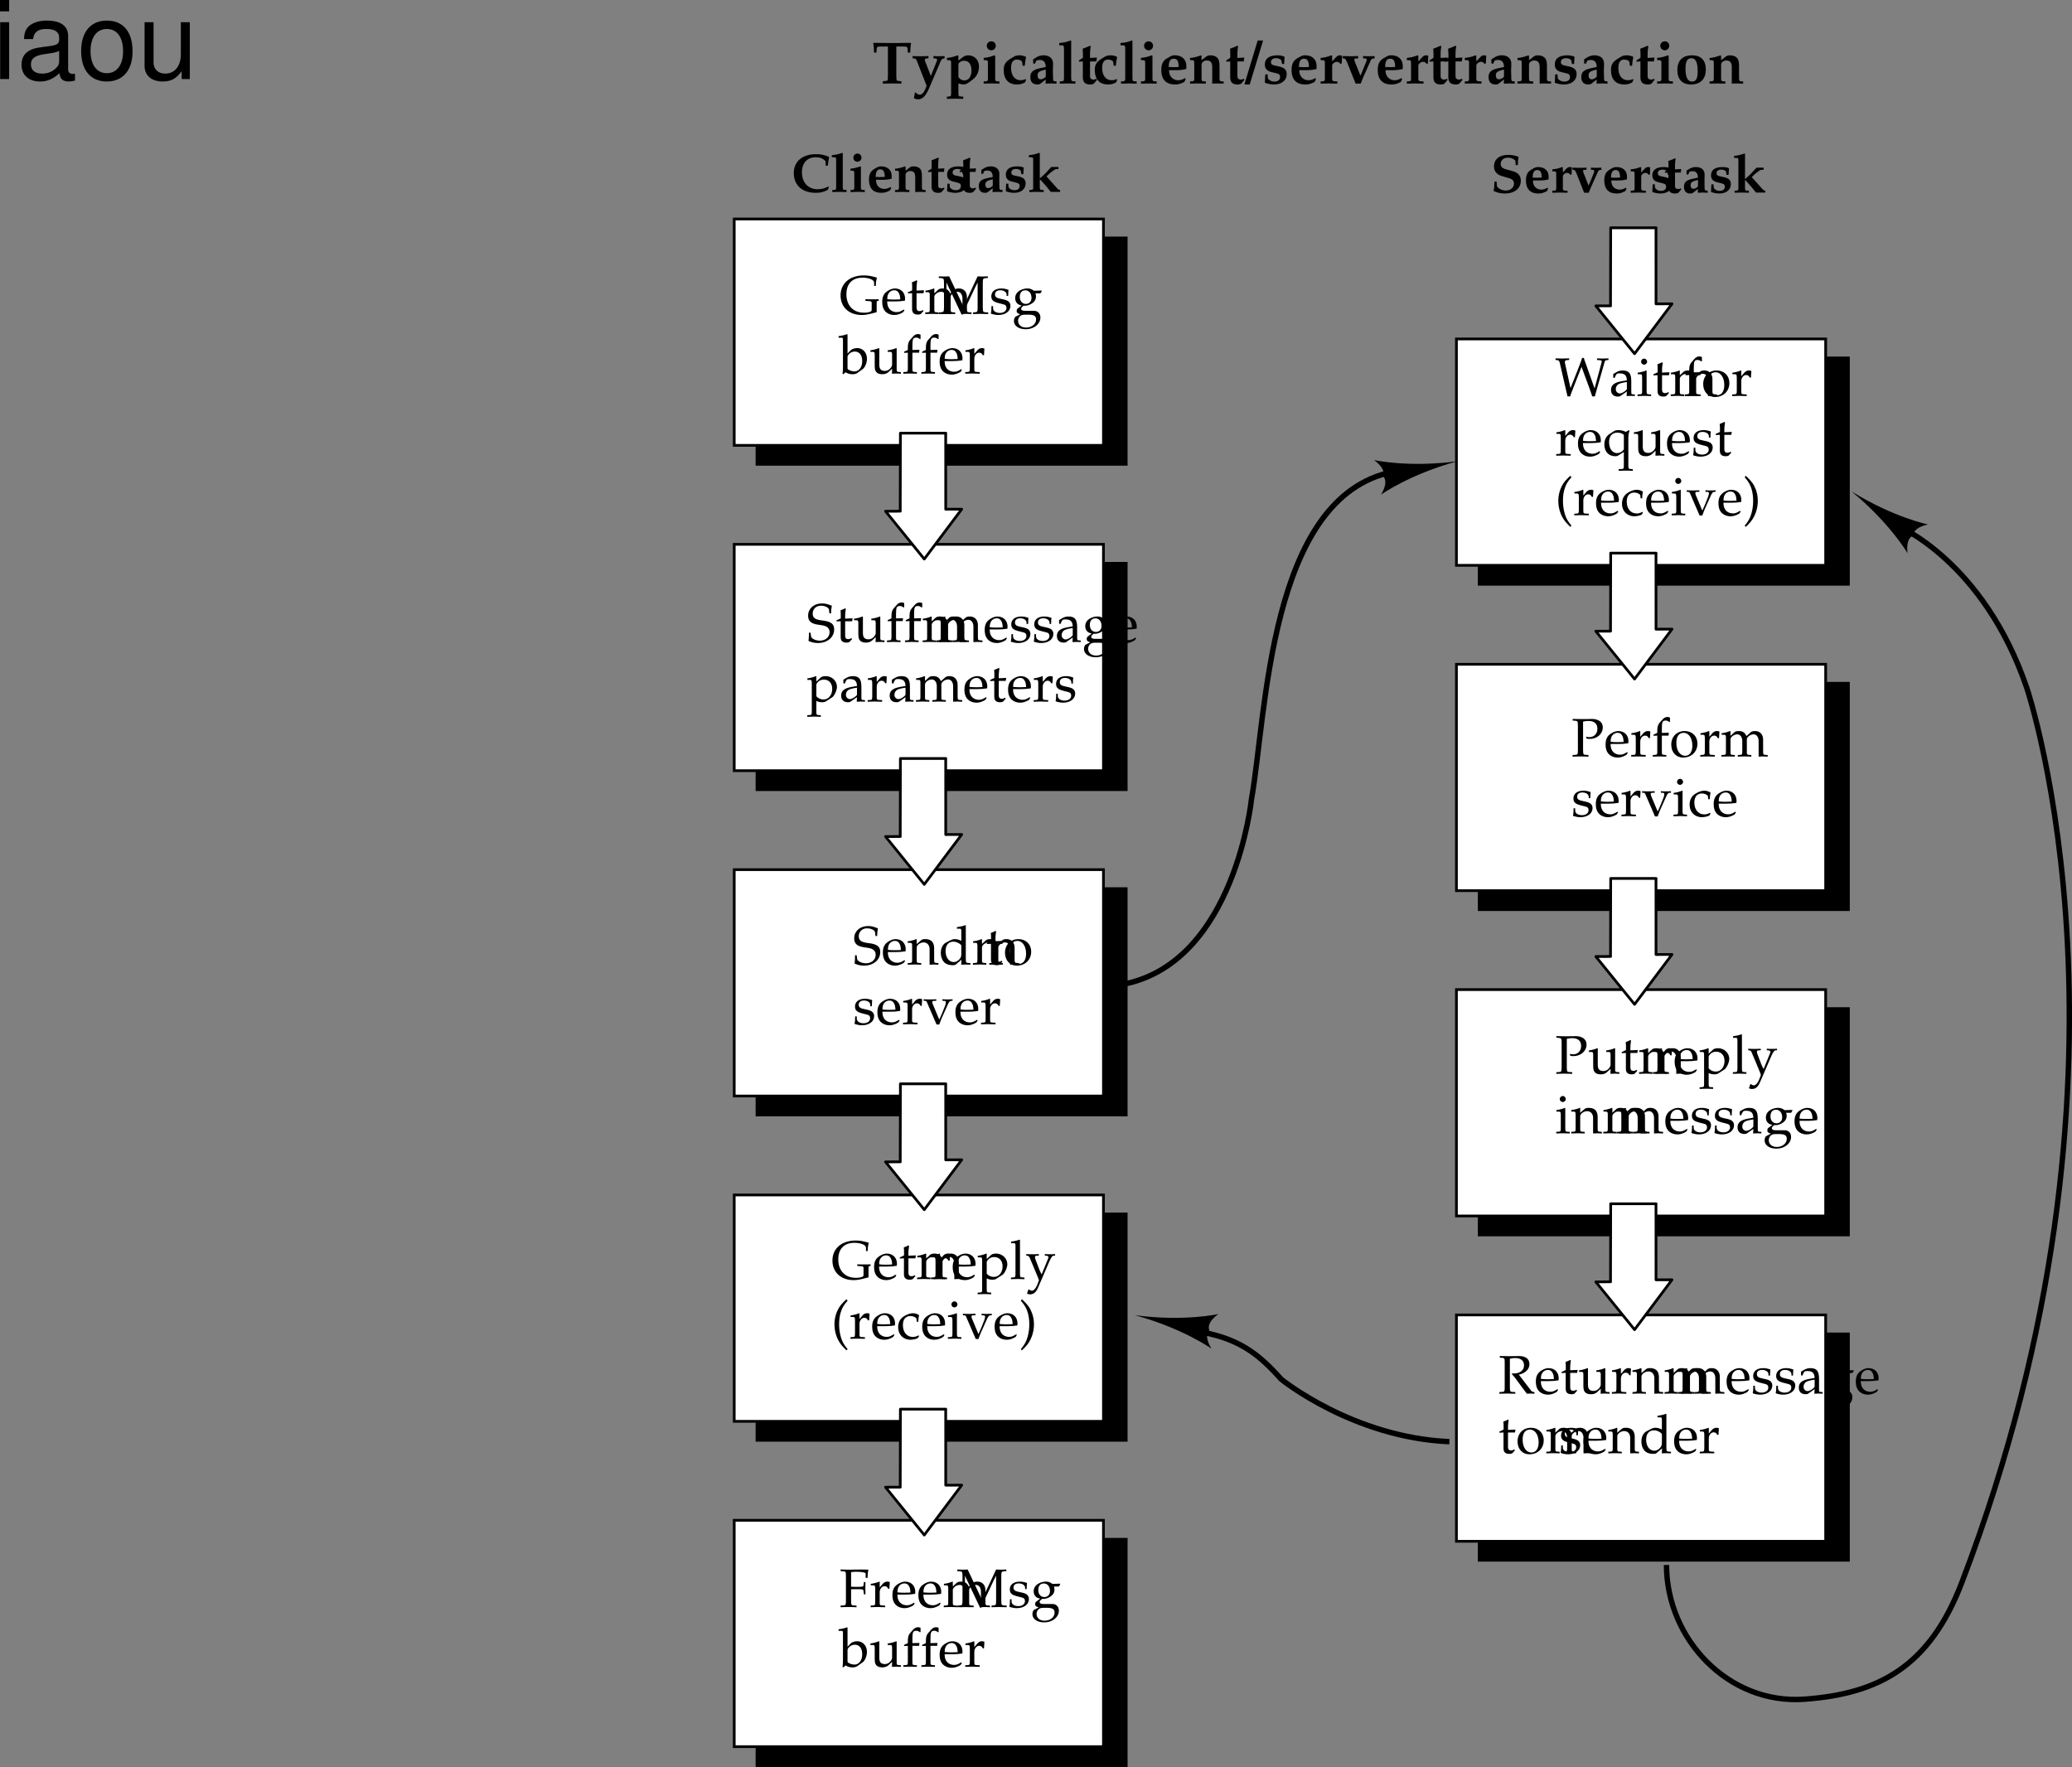
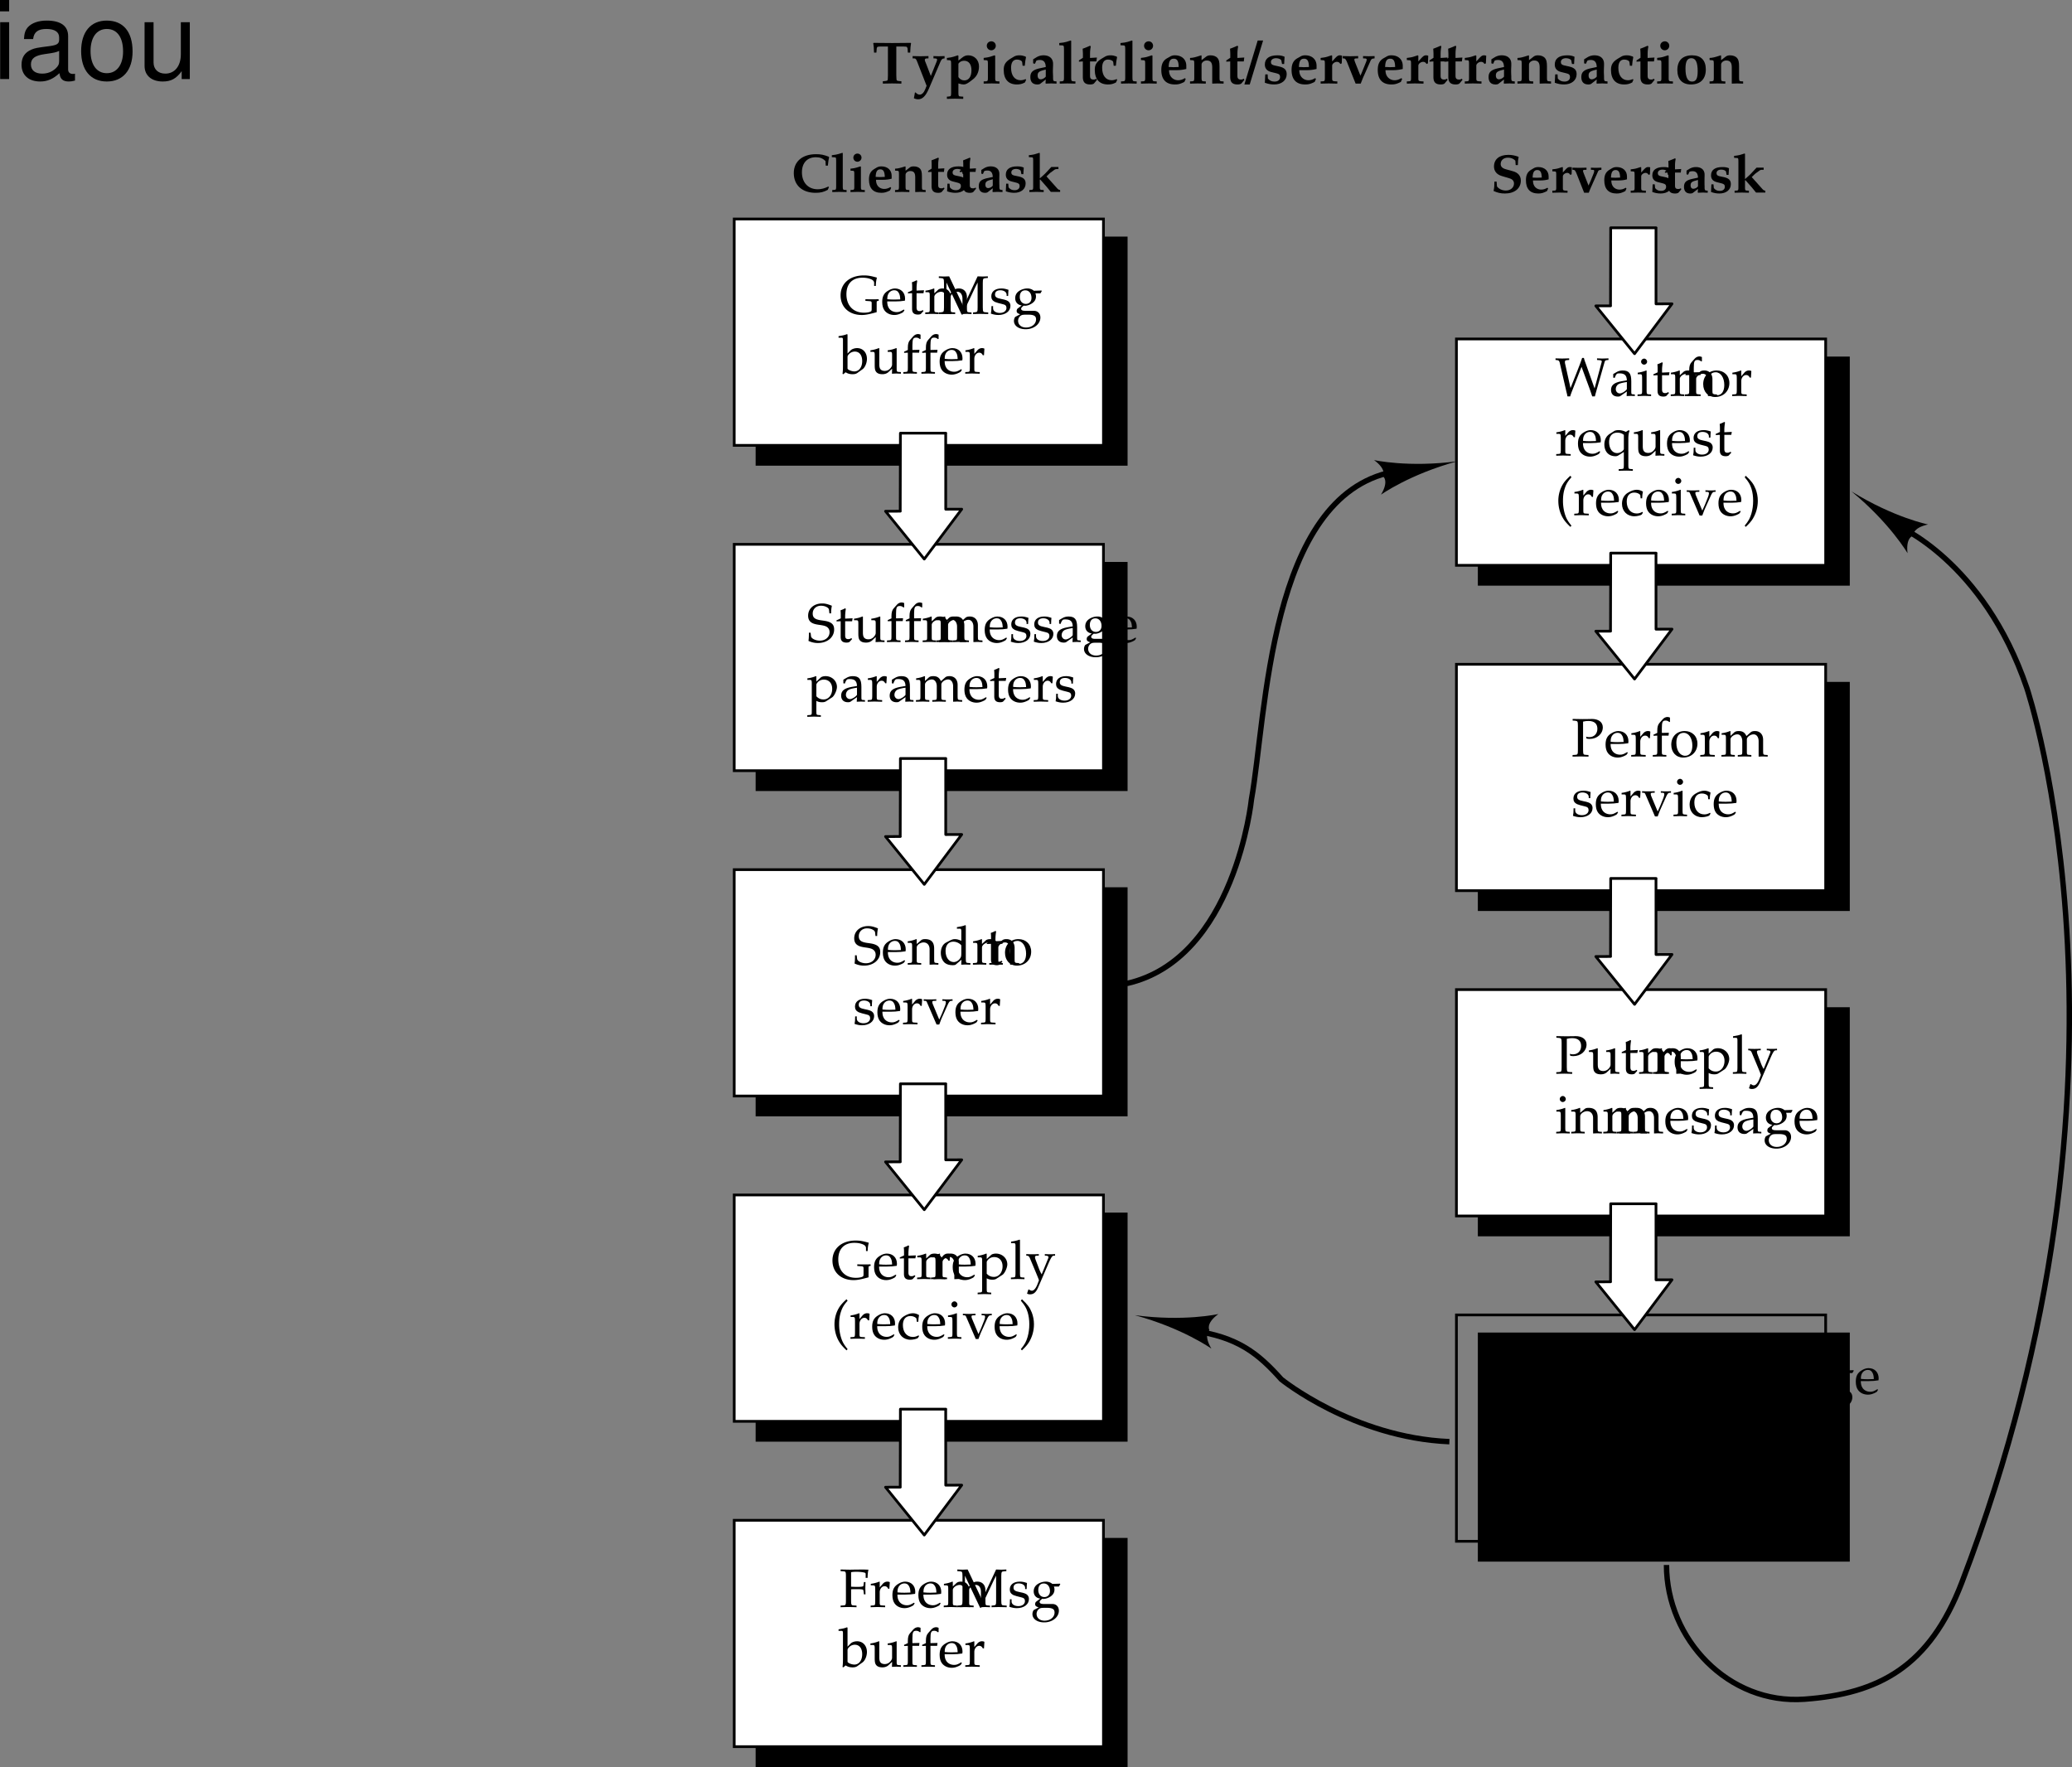
<svg xmlns="http://www.w3.org/2000/svg" xmlns:xlink="http://www.w3.org/1999/xlink" width="382.143" height="325.89">
  <rect width="100%" height="100%" fill="#808080" stroke="none" />
  <defs>
    <path id="a" d="M4.469-5.266c0-.53.047-.89.14-1.406-.796-.312-1.234-.422-1.796-.422-1.5 0-2.579.938-2.579 2.25 0 .5.141.86.422 1.125.344.313.797.469 1.781.594.75.11 1.11.219 1.376.453.25.219.374.5.374.875 0 .906-.75 1.563-1.796 1.563-.797 0-1.579-.391-1.625-.813l-.079-.656H.376C.375-.937.359-.625.297-.187a4.06 4.06 0 0 0 1.734.39c1.735 0 3-1.047 3-2.5 0-.687-.265-1.11-.922-1.375-.312-.125-.562-.187-1.375-.297-1.218-.156-1.656-.484-1.656-1.265 0-.829.625-1.438 1.516-1.438.39 0 .75.078 1.031.234.328.172.438.313.469.61l.062.562zm0 0" />
    <path id="b" d="M.984-3.813v2.876c0 .734.329 1.062 1.094 1.062.235 0 .469-.063.531-.125l.485-.531-.14-.172c-.25.156-.392.187-.579.187-.39 0-.563-.187-.563-.687v-2.61h1.282l.094-.546-1.376.062v-.39c0-.407.032-.829.125-1.407l-.125-.11c-.25.141-.546.266-.859.376A6.4 6.4 0 0 1 1-5.047v.703l-.781.36v.203zm0 0" />
    <path id="c" d="m5.031-4.656-.093-.032a5.902 5.902 0 0 1-1.563.407V-4h.375c.406.016.438.047.438.734v1.625c0 .22-.141.5-.375.735a1.3 1.3 0 0 1-.985.422c-.344 0-.625-.11-.781-.313-.14-.156-.219-.469-.219-.906v-2.953l-.094-.032a5.95 5.95 0 0 1-1.546.407V-4h.359c.406.016.437.047.437.734v1.672c0 .703.063 1.016.25 1.266.22.297.594.453 1.172.453.453 0 .828-.14 1.11-.39l.671-.626c0 .297 0 .485-.03.922.5-.015.655-.031.827-.031.141 0 .329.016.829.031v-.297l-.407-.03c-.36-.032-.375-.079-.375-.72zm0 0" />
    <path id="d" d="M3.406-7.172c-.203-.078-.312-.11-.469-.11-.312 0-.64.157-.874.423l-.579.656c-.296.328-.421.75-.421 1.437v.422l-.688.313v.218l.688-.03v2.827c0 .641-.032.688-.375.72l-.454.03v.297C.938.016 1.22 0 1.484 0c.25 0 .547.016 1.25.031v-.297l-.468-.03c-.344-.048-.36-.063-.36-.72v-2.828h1.235l.062-.531-1.297.031v-.843c0-1.157.125-1.438.688-1.438.281 0 .453.078.703.281l.11-.062zm0 0" />
    <path id="e" d="M.156-.266v.297C.86.016 1.141 0 1.438 0c.296 0 .578.016 1.187.031v-.297l-.422-.03c-.36-.032-.375-.079-.375-.72V-3.14c0-.453.656-.937 1.266-.937.531 0 .906.516.906 1.266v1.796c0 .641-.031.688-.375.72l-.453.03v.297C3.875.016 4.156 0 4.422 0s.531.016 1.25.031v-.297l-.469-.03c-.344-.048-.36-.063-.36-.72V-3.14c0-.453.657-.937 1.25-.937.548 0 .923.516.923 1.266V.03c.437-.014.609-.03.78-.03.157 0 .345.016.891.031v-.297l-.468-.03c-.344-.048-.36-.063-.375-.72v-2.062c0-.985-.578-1.61-1.5-1.61-.36 0-.64.079-.813.25l-.765.672c-.313-.671-.72-.921-1.422-.921-.36 0-.64.078-.828.25l-.688.64v-.86l-.094-.03a5.95 5.95 0 0 1-1.546.406V-4h.359c.406.016.437.047.437.734v2.25c0 .641-.015.688-.359.72zm0 0" />
    <path id="f" d="m4.375-.703-.14-.094c-.626.375-.86.469-1.298.469-.64 0-1.187-.297-1.468-.781-.188-.329-.266-.61-.282-1.188h1.47c.718 0 1.171-.047 1.796-.14.016-.141.031-.235.031-.36 0-1.14-.75-1.89-1.875-1.89-.359 0-.796.125-1.203.375-.812.468-1.14 1.078-1.14 2.125 0 .624.14 1.171.421 1.546.391.532 1.047.844 1.813.844.375 0 .734-.078 1.156-.266.25-.109.469-.234.516-.296zm-.781-1.969c-.516.016-.75.031-1.125.031-.469 0-.719-.015-1.266-.062 0-.469.047-.688.172-.953.219-.438.64-.703 1.11-.703.343 0 .609.125.78.406.22.328.297.61.329 1.281zm0 0" />
    <path id="g" d="M.406-1.438c0 .704-.031 1-.11 1.391.532.172.907.25 1.376.25 1.312 0 2.234-.687 2.234-1.687 0-.313-.094-.532-.281-.735-.25-.25-.578-.375-1.469-.547-.812-.156-1.094-.359-1.094-.812 0-.5.344-.781.97-.781.671 0 1.171.343 1.171.812v.235h.281c.016-.579.032-.813.063-1.126-.547-.187-.89-.25-1.313-.25-1.156 0-1.859.547-1.859 1.454 0 .484.219.796.672 1.03.266.11.797.267 1.484.423.453.093.64.297.64.687 0 .547-.5.922-1.218.922-.719 0-1.25-.344-1.25-.844v-.421Zm0 0" />
    <path id="h" d="m3.234-.813-.046.844c.5-.015.64-.031.78-.031.126 0 .188 0 .532.016l.203.015v-.297l-.39-.03c-.25-.017-.266-.048-.266-.579v-1.828c0-1.453-.422-1.985-1.594-1.985-.437 0-.828.11-1.203.344l-.531.313v.656l.265.063.125-.313c.204-.469.313-.531.766-.531.938 0 1.328.36 1.36 1.281l-.985.172c-1.36.25-1.938.719-1.938 1.61 0 .765.47 1.218 1.266 1.218.188 0 .36-.031.422-.078Zm0-.421c-.28.406-.921.78-1.296.78-.422 0-.75-.358-.75-.796 0-.375.187-.719.484-.906.266-.156.812-.297 1.562-.406zm0 0" />
    <path id="i" d="m5.188-3.781.25-.406-.032-.125-1.422.046a1.812 1.812 0 0 0-1.218-.421c-.454 0-.954.14-1.36.375-.562.328-.86.796-.86 1.421 0 .735.47 1.25 1.204 1.329l-.797.609a.694.694 0 0 0-.14.437c0 .282.171.438.656.579L.594.53c-.14.08-.281.44-.281.767 0 .906.89 1.531 2.171 1.531 1.5 0 2.704-.953 2.704-2.156C5.188-.063 4.702-.563 4-.563H2.406c-.531 0-.765-.125-.765-.39 0-.125.078-.235.328-.453.078-.063.093-.078.125-.11.11 0 .172.016.25.016.422 0 .953-.188 1.36-.484.452-.329.671-.72.671-1.25a1.35 1.35 0 0 0-.11-.547Zm-2.782-.563c.688 0 1.14.563 1.14 1.407 0 .656-.421 1.093-1.03 1.093-.672 0-1.125-.515-1.125-1.281 0-.781.375-1.219 1.015-1.219zM2.875.141c1.125 0 1.516.234 1.516.875 0 .859-.797 1.5-1.844 1.5-.875 0-1.469-.5-1.469-1.25 0-.454.266-.86.656-1.032.172-.078.454-.093 1.141-.093Zm0 0" />
    <path id="j" d="M.078 2.516v.296c.688-.015.985-.03 1.25-.03.266 0 .563.015 1.25.03v-.296l-.453-.032c-.36-.046-.36-.062-.375-.718V-.125c.313.172.625.25 1.063.25.312 0 .562-.063.718-.172l1.14-.734c.391-.266.876-1.281.876-1.922 0-1.11-.922-1.985-2.094-1.985-.36 0-.719.094-.89.25l-.813.75v-.968l-.094-.032a5.902 5.902 0 0 1-1.562.407V-4h.375c.406.016.437.047.437.734v5.032c0 .656-.015.671-.36.718zM1.75-3.063c0-.14.047-.25.188-.421.28-.36.703-.563 1.187-.563.938 0 1.547.672 1.547 1.703C4.672-1.219 4-.39 3.094-.39c-.547 0-.953-.171-1.344-.593zm0 0" />
    <path id="k" d="M.203-.266v.297C.875.016 1.156 0 1.437 0c.25 0 .61.016 1.438.031v-.297l-.531-.03c-.453-.032-.469-.048-.469-.72v-1.718c0-.61.406-1.11.89-1.11.297 0 .516.14.672.469h.22l.077-1.203c-.109-.078-.28-.11-.468-.11-.297 0-.61.157-.829.407l-.562.656v-1.031l-.078-.032a6.23 6.23 0 0 1-1.563.407V-4h.36c.422.016.437.047.453.734v2.25c-.016.641-.031.688-.375.72zm0 0" />
    <path id="l" d="M6.406-5.156h.313a5.9 5.9 0 0 1 .203-1.532C5.812-7 5.297-7.093 4.516-7.093 1.922-7.094.219-5.625.219-3.406.219-1.25 1.78.204 4.125.204c.703 0 1.39-.141 2.75-.516v-1.672c0-.329.016-.329.11-.375l.296-.094-.047-.25c-.593.015-.89.015-1.218.015-.344 0-.61 0-1.22-.015v.297l.829.062c.25.031.328.11.328.36v1c0 .25-.016.359-.047.437-.11.188-.703.328-1.36.328-2 0-3.25-1.328-3.25-3.406 0-1.922 1.079-3.047 2.954-3.047.516 0 .953.063 1.328.188.578.187.828.421.828.796zm0 0" />
    <path id="m" d="M9.203-6.625v-.297c-.515.016-.75.031-.937.031-.172 0-.407-.015-.954-.03L4.704-1.36l-2.64-5.563c-.579.016-.782.031-.954.031-.171 0-.375-.015-.953-.03v.296l.438.031c.469.047.5.094.515.907v4.484c-.015.812-.046.86-.515.906l-.438.031V.03C.875.016 1.125 0 1.313 0c.203 0 .5.016 1.203.031v-.297l-.438-.03c-.469-.048-.5-.095-.515-.907v-4.578L4.358.125h.204c.25-.61.437-1.031.53-1.266l1.782-3.78c.14-.282.266-.516.438-.86v4.578c0 .812-.032.86-.5.906l-.344.031v.297C6.937.016 7.234 0 7.75 0c.563 0 .922.016 1.516.031v-.297l-.485-.03c-.469-.017-.5-.11-.515-.907v-4.484c.015-.813.046-.86.515-.907Zm0 0" />
    <path id="n" d="m1.5-7.188-.094-.078c-.437.172-.765.25-1.562.375v.282h.562c.188 0 .25.109.25.406v4.672c0 .625 0 .906-.078 1.593l.156.063.407-.36c.406.25.765.36 1.296.36.376 0 .626-.063.86-.219l1-.719c.437-.328.781-1.156.781-1.89 0-1.172-.75-1.985-1.812-1.985-.47 0-.97.172-1.22.438l-.546.563Zm0 4.11c0-.14.094-.328.266-.5a1.465 1.465 0 0 1 1.078-.469c.844 0 1.36.672 1.36 1.75 0 1.125-.579 1.906-1.438 1.906C2.234-.39 1.5-.703 1.5-.937Zm0 0" />
    <path id="o" d="M.203-.266v.297C.906.016 1.203 0 1.453 0c.266 0 .563.016 1.25.031v-.297l-.453-.03c-.344-.048-.36-.063-.375-.72v-6.171l-.078-.079c-.453.172-.781.25-1.563.375v.282h.563c.172 0 .25.109.25.406v5.187c-.016.641-.031.688-.375.72zm0 0" />
    <path id="p" d="M2.969-.86a6.502 6.502 0 0 1-.516-1.093l-.64-1.688a1.52 1.52 0 0 1-.079-.421c0-.141.11-.22.329-.235l.374-.016v-.28c-.656.03-.921.03-1.156.03-.234 0-.484 0-1.156-.03v.28l.172.016c.25.031.375.14.516.5l1.093 2.61c.282.687.39.921.563 1.421l-.235.61c-.312.86-.703 1.312-1.078 1.312-.172 0-.36-.094-.515-.219H.516l-.25.75c.187.11.359.141.546.141.672 0 1.094-.36 1.485-1.234l2.015-4.672c.407-.906.594-1.188.844-1.219l.282-.016v-.28c-.532.03-.766.03-.954.03-.171 0-.406 0-.937-.03v.28l.25.016c.281.031.422.11.422.25a.595.595 0 0 1-.063.266zm0 0" />
    <path id="q" d="M3.016 1.938c-.72-.891-.985-1.375-1.25-2.266a8.423 8.423 0 0 1-.313-2.344c0-.828.094-1.531.297-2.172.266-.843.531-1.312 1.266-2.156l-.204-.266c-1.03.938-1.437 1.5-1.828 2.47a6.054 6.054 0 0 0-.39 2.14c0 1.062.25 2.094.719 2.969.375.671.687 1.062 1.5 1.843zm0 0" />
    <path id="r" d="M3.984-3.11c0-.453.063-.874.141-1.234-.39-.234-.75-.343-1.156-.343-.485 0-1.031.187-1.64.562C.624-3.687.265-2.985.265-2.094c0 1.344.937 2.297 2.28 2.297.517 0 1.267-.187 1.376-.344l.203-.312-.094-.156c-.375.203-.687.296-1.047.296-1.109 0-1.843-.875-1.843-2.187 0-1.063.5-1.672 1.406-1.672.437 0 .906.188 1.094.453l.062.61zm0 0" />
    <path id="s" d="m1.875-4.656-.078-.032a6.23 6.23 0 0 1-1.563.407V-4h.36c.422.016.437.047.453.734v2.25c0 .641-.031.688-.375.72l-.469.03v.297C.906.016 1.203 0 1.453 0c.266 0 .563.016 1.25.031v-.297l-.453-.03c-.344-.048-.36-.063-.375-.72Zm-.453-2.219a.581.581 0 0 0-.563.563c0 .296.266.546.547.546.297 0 .563-.25.563-.546 0-.282-.266-.563-.547-.563zm0 0" />
    <path id="t" d="M5.39-4.313v-.28c-.53.03-.75.03-.937.03-.187 0-.406 0-.937-.03v.28l.406.016c.156.016.234.094.234.266 0 .172-.062.406-.187.734l-.422 1.063c-.11.28-.235.562-.61 1.39L1.734-3.719a1.238 1.238 0 0 1-.078-.375c0-.125.078-.187.25-.203l.485-.016v-.28c-.657.03-.938.03-1.188.03-.234 0-.5 0-1.14-.03v.28l.343.016c.14.031.188.094.297.344L2.438.062h.5c.187-.515.328-.875.406-1.078l1.172-2.609c.218-.469.375-.64.562-.672zm0 0" />
    <path id="u" d="M.516 2.156c.687-.656.968-.984 1.28-1.469.61-.984.938-2.14.938-3.343 0-.766-.14-1.469-.39-2.14-.39-.97-.797-1.516-1.828-2.47L.312-7c.735.86 1 1.328 1.266 2.156.188.64.297 1.36.297 2.188 0 .844-.11 1.61-.313 2.328-.265.89-.515 1.375-1.25 2.265zm0 0" />
    <path id="v" d="M4.094.031C4.562.016 4.719 0 4.89 0c.156 0 .328.016.828.031v-.297l-.407-.03c-.359-.032-.359-.079-.375-.72v-1.937c0-1.172-.546-1.735-1.671-1.735-.36 0-.579.063-.782.25l-.765.657v-.875l-.094-.032a5.902 5.902 0 0 1-1.563.407V-4h.376c.406.016.437.047.437.734v2.25c0 .641-.031.688-.36.72l-.453.03v.297C.704.016.985 0 1.298 0c.328 0 .61.016 1.25.031v-.297l-.453-.03c-.36-.032-.375-.079-.375-.72V-3.14c0-.453.656-.937 1.265-.937.672 0 1.11.5 1.11 1.266zm0 0" />
    <path id="w" d="M4.125-4.375c-.563-.25-.844-.313-1.188-.313-.28 0-.515.063-.765.188l-.875.453c-.594.313-.953 1.031-.953 1.89 0 .798.281 1.454.75 1.86.36.281.828.422 1.468.422.22 0 .438-.047.485-.078l1.11-.938-.048.922C4.563.016 4.734 0 4.875 0c.078 0 .234 0 .438.016.062 0 .25 0 .484.015v-.297l-.469-.03c-.344-.048-.36-.063-.375-.72v-6.171l-.078-.079c-.438.172-.781.25-1.563.375v.282h.563c.172 0 .25.109.25.406zm0 2.172c0 .64-.031.75-.156.969-.281.468-.766.78-1.235.78-.89 0-1.515-.843-1.515-2.046 0-1.078.547-1.719 1.437-1.719.39 0 .781.125 1.14.375.188.14.329.266.329.344Zm0 0" />
    <path id="x" d="M2.797-4.688C1.328-4.688.312-3.655.312-2.171.313-.766 1.204.203 2.5.203c1.547 0 2.64-1.078 2.64-2.578 0-1.36-.984-2.313-2.343-2.313zm-.188.329c.938 0 1.594 1 1.594 2.359 0 1.156-.5 1.875-1.312 1.875-.985 0-1.641-.969-1.641-2.39 0-1.188.484-1.844 1.36-1.844zm0 0" />
    <path id="y" d="M2.156-3.266c.266-.03.547-.03 1.031-.03.735 0 1.016.03 1.188.108l.078.25.063.594h.296c-.015-.672-.03-.906-.03-1.11 0-.187.015-.483.03-1.155h-.296l-.063.515a.527.527 0 0 1-.078.266c-.172.078-.453.11-1.11.11-.484 0-.75-.016-1.109-.032v-2.672c.297-.062.5-.078 1.078-.078.47 0 1.047.063 1.344.14.234.063.266.11.266.344v.641h.36c0-.594.046-1.063.155-1.516-.484-.015-.765-.03-1.218-.03l-1.079.015c-.484 0-.843.015-1.078.015-.359 0-.812-.015-1.765-.03v.296l.484.031c.453.032.5.094.5.907v4.484c0 .797-.047.89-.5.906L.22-.266v.297C.813.016 1.156 0 1.687 0c.516 0 .875.016 1.47.031v-.297l-.485-.03c-.469-.017-.5-.095-.516-.907zm0 0" />
    <path id="z" d="M7.344.094a4.35 4.35 0 0 1 .078-.344c.016-.047.078-.297.187-.672l1.532-5.375c.062-.187.156-.266.375-.297l.328-.031v-.297l-1.047.031h-.094c-.11 0-.125 0-.969-.03v.296l.407.031c.343.032.453.078.468.25 0 .032 0 .047-.015.078L7.28-1.375l-1.64-4.61c-.22-.593-.25-.687-.329-1.015h-.328c-.203.625-.359 1.047-.89 2.406l-1.25 3.157-1-4.5c-.032-.11-.032-.22-.032-.329 0-.218.094-.296.375-.328l.407-.031v-.297l-1.25.031H1.25l-.578-.015c-.11 0-.313 0-.594-.016v.297l.281.031c.297.032.407.14.5.5L2.047-.937c.047.218.11.453.14.562.016.078.047.25.094.469h.5c.094-.328.172-.547.36-1.032l1.734-4.421 1.25 3.39c.328.89.36.969.719 2.063Zm0 0" />
    <path id="A" d="M2.984 2.516v.296c.797-.015 1.11-.03 1.391-.03.281 0 .578.015 1.219.03v-.296l-.453-.032c-.344-.046-.36-.062-.375-.718v-4.954c.015-.624.078-1.046.234-1.374l-.188-.11-.5.313c-.5-.235-.921-.329-1.359-.329-.297 0-.64.063-.797.172l-.844.532C.688-3.563.345-2.906.345-2.047.344-.719 1.14.125 2.39.125A.946.946 0 0 0 2.89 0l1.046-.656v2.422c-.015.656-.03.671-.374.718Zm.954-3.72c0 .141-.25.407-.516.548-.235.14-.469.203-.719.203-.89 0-1.484-.813-1.484-2.031 0-1.094.562-1.735 1.515-1.735.5 0 .844.125 1.204.407zm0 0" />
    <path id="B" d="M2.156-6.422c.36-.094.64-.125.985-.125 1.093 0 1.656.5 1.656 1.453 0 .907-.61 1.532-1.484 1.532-.22 0-.36-.016-.61-.094l.094.36c.25.046.39.062.578.062 1.375 0 2.422-.938 2.422-2.141 0-.953-.781-1.547-2.047-1.547-.063 0-.156 0-.281.016-.5 0-1.11.015-1.422.015-.313 0-.828-.015-1.813-.03v.296l.454.031c.453.047.515.14.515.907v4.484c0 .797-.047.89-.5.906L.22-.266v.297C.813.016 1.156 0 1.687 0c.516 0 .875.016 1.47.031v-.297l-.485-.03c-.469-.017-.5-.095-.516-.907zm0 0" />
    <path id="C" d="M2.156-6.422c.36-.094.64-.125.985-.125 1.046 0 1.625.484 1.625 1.344 0 .906-.72 1.5-1.891 1.5-.063 0-.172 0-.297-.016l-.062.125c.109.125.14.156.265.297.14.156.172.203.266.313L4.875-.516c.172.22.313.407.422.547C5.703.016 5.844 0 5.969 0c.11 0 .25.016.718.031v-.297c-.312-.03-.484-.093-.609-.265L3.812-3.484c.563-.141.813-.25 1.141-.485.531-.375.813-.875.813-1.453 0-.969-.704-1.5-1.97-1.5-.077 0-.077 0-.452.016H2.89c-.516.015-.516.015-.829.015-.406 0-.843-.015-1.765-.03v.296l.406.031c.469.047.5.094.5.907v4.484c0 .797-.047.89-.5.906L.22-.266v.297C.813.016 1.156 0 1.687 0c.516 0 .875.016 1.47.031v-.297l-.485-.03c-.469-.017-.5-.095-.516-.907zm0 0" />
    <path id="D" d="m6.922-.875-.125-.11c-.64.329-1.281.5-1.953.5-1.75 0-2.907-1.234-2.907-3.124 0-1.72.97-2.782 2.563-2.782.766 0 1.234.188 1.781.688l.047.86h.39c.11-1 .141-1.141.235-1.532l-.062-.11c-.907-.359-1.47-.468-2.344-.468-2.531 0-4.11 1.344-4.11 3.484 0 2.235 1.547 3.64 4.016 3.64.922 0 1.5-.14 2.25-.546zm0 0" />
    <path id="E" d="m.234-6.406.532.031c.234.016.265.078.265.688V-1c0 .547-.031.61-.36.64l-.359.016v.375L1.61 0c.204 0 .688.016 1.344.031v-.375L2.61-.359C2.281-.391 2.25-.453 2.25-1v-6.14l-.078-.063-.719.219c-.297.093-.64.156-1.219.218zm0 0" />
    <path id="F" d="M.344-.344v.375L1.625 0c.203 0 .688.016 1.36.031v-.375l-.36-.015c-.328-.032-.36-.094-.36-.641v-3.656l-.093-.047-.703.219c-.344.093-.578.14-.985.187-.015 0-.078 0-.14.016v.36l.453.03c.219.016.25.094.25.704V-1c0 .547-.031.61-.36.64zm1.281-6.718a.74.74 0 0 0-.75.75c0 .421.328.75.75.75a.76.76 0 0 0 .75-.75.74.74 0 0 0-.75-.75zm0 0" />
    <path id="G" d="M4.61-2.953c0-1.063-.75-1.75-1.907-1.75-.328 0-.594.062-.86.219l-.468.28c-.672.407-.953.985-.953 1.938 0 1.594.781 2.438 2.281 2.438.594 0 .938-.11 1.594-.438l.219-.468-.125-.157c-.47.266-.766.344-1.172.344-.516 0-1.016-.265-1.266-.703-.156-.281-.219-.516-.234-.984H3.03c.578 0 1.094-.063 1.578-.204zm-2.11.219h-.047c-.078 0-.25 0-.469-.016-.046 0-.14 0-.328-.016.032-.984.282-1.39.86-1.39.562 0 .796.406.828 1.39zm0 0" />
    <path id="H" d="M.234-.344v.375L1.531 0c.203 0 .672.016 1.344.031v-.375l-.344-.015c-.328-.032-.36-.094-.36-.641v-2.172c0-.344.407-.672.86-.672.656 0 .922.328.922 1.14V.032C4.484.016 4.688 0 4.86 0c.157 0 .375.016 1.016.031v-.375l-.328-.015c-.344-.032-.36-.094-.36-.641v-1.86c0-.765-.093-1.156-.359-1.437-.266-.266-.656-.406-1.156-.406-.313 0-.531.047-.703.187l-.797.61v-.75l-.063-.047c-1.046.328-1.312.39-1.875.422v.36l.454.03c.234.016.265.094.265.704V-1c0 .547-.031.61-.36.64zm0 0" />
    <path id="I" d="m3.234-.594-.078-.203c-.203.11-.297.14-.453.14-.469 0-.625-.155-.625-.655v-2.375h1.063l.078-.657-1.14.063v-.578a6.1 6.1 0 0 1 .124-1.36l-.14-.093c-.407.187-.72.296-1.22.5.032.5.032.687.032.906v.61l-.656.421v.219l.64-.031v2.593c0 .89.375 1.266 1.235 1.266.312 0 .562-.078.656-.188zm0 0" />
    <path id="K" d="m2.984-.672-.046.625.046.078C3.516.016 3.75 0 3.906 0c.14 0 .36.016.875.031v-.375l-.297-.031c-.218-.031-.28-.14-.28-.61v-.203c-.016-.343-.016-.625-.016-.859 0-.25 0-.578.015-.953v-.297c0-.89-.594-1.406-1.61-1.406-.421 0-.812.11-1.187.328l-.531.328v.688l.297.062.219-.5c.03-.062.312-.14.578-.14.672 0 .984.374 1.015 1.187l-.875.188c-1.265.25-1.703.64-1.703 1.5C.406-.266.812.171 1.562.171c.235 0 .391-.047.5-.125zm0-.484a1.128 1.128 0 0 1-.859.453c-.313 0-.5-.235-.5-.625 0-.484.203-.688.922-.875l.437-.125zm0 0" />
    <path id="J" d="m3.625-3.266.078-1.218c-.39-.172-.703-.22-1.234-.22-1.344 0-2.078.532-2.078 1.532 0 .656.359 1.078 1.062 1.25l.86.219c.453.11.624.266.624.625 0 .469-.343.766-.921.766-.47 0-.813-.141-1.11-.516l-.062-.688h-.39L.39-.109c.578.203 1.015.28 1.546.28 1.266 0 2.11-.687 2.11-1.718 0-.719-.36-1.094-1.266-1.297l-.828-.172c-.39-.093-.547-.25-.547-.562 0-.406.328-.656.89-.656.407 0 .829.187.86.39l.11.578zm0 0" />
    <path id="L" d="M.297-.344v.375L1.578 0c.203 0 .688.016 1.36.031v-.375l-.36-.015c-.328-.032-.36-.094-.36-.641v-1.266h.095l1.062 1.204c.156.171.719.875.875 1.062h1.719v-.344c-.203-.015-.375-.11-.547-.312L3.453-2.86l.094-.079c.297-.296.578-.562.687-.64l.625-.453a.767.767 0 0 1 .485-.172h.312v-.39H4.344L3.28-3.454c-.234.234-.5.484-1.062.969v-4.657l-.078-.062-.72.219c-.296.093-.624.156-1.218.218v.36l.531.031c.235.016.266.078.266.688V-1c0 .547-.031.61-.36.64zm0 0" />
    <path id="M" d="M.719-2.016c0 .75-.031 1.157-.156 1.72.75.343 1.328.468 2.093.468 1.781 0 2.938-.938 2.938-2.375 0-.89-.532-1.5-1.516-1.75l-1.14-.313c-.735-.187-1.063-.5-1.063-1 0-.703.547-1.171 1.344-1.171.531 0 .984.171 1.36.546l.062.829h.406c0-.657.047-1.141.14-1.422l-.046-.125c-.672-.235-1.188-.344-1.844-.344-1.672 0-2.656.797-2.656 2.156 0 .844.515 1.484 1.453 1.75l1.406.422c.563.172.828.484.828.969 0 .734-.64 1.281-1.5 1.281-.672 0-1.312-.297-1.64-.766l-.063-.875zm0 0" />
    <path id="N" d="M.297-.344v.375L1.594 0c.125 0 .14 0 1.5.031v-.375l-.39-.015c-.454-.047-.47-.079-.47-.641v-1.984c0-.313.407-.641.797-.641.25 0 .422.11.563.36l.25-.094.047-1.297a1.367 1.367 0 0 0-.375-.047c-.282 0-.47.11-.844.516l-.438.484v-.953l-.109-.047-.688.219c-.312.093-.5.125-1.14.203v.36l.453.03c.234.016.266.094.266.704V-1c0 .547-.032.61-.36.64zm0 0" />
    <path id="O" d="M2.266.031h.859c.172-.453.266-.703.39-.969l1.282-2.875c.078-.234.187-.312.36-.343l.296-.047v-.39l-.969.03c-.5 0-.593-.015-.968-.03v.39l.39.016c.14 0 .219.078.219.171 0 .11-.031.266-.078.407l-.61 1.515c-.109.235-.156.36-.359.797l-.875-2.219c-.11-.25-.14-.39-.14-.5 0-.109.078-.171.234-.171l.406-.016v-.39l-1.297.03h-.125c-.125 0-.218 0-1.172-.03v.39l.25.016c.172.015.297.171.485.625zm0 0" />
    <path id="P" d="M4.438-6.813h1.296c.485.016.61.032.672.11l.11.25.046.766H7c.031-.829.063-1.22.156-1.75l-.078-.047c-3.016.03-3.016.03-3.406.03-.39 0-.39 0-3.422-.03l-.063.046c.094.532.11.922.141 1.75h.438l.062-.765c.078-.328.094-.344.781-.36h1.282v5.329c-.016.671-.016.828-.094.921-.063.063-.156.094-.438.125l-.406.032V.03C2.875.016 3.281 0 3.656 0c.406 0 .781.016 1.719.031v-.437l-.406-.031c-.25-.032-.344-.047-.422-.11-.078-.094-.094-.25-.11-.937zm0 0" />
    <path id="Q" d="M3.031-4.625v-.422l-1.453.031h-.14c-.157 0-.235 0-1.329-.03v.421l.391.016c.156.015.297.187.453.609L2.688.438l-.25.625c-.25.625-.626 1-1 1-.297 0-.532-.126-.782-.407l-.125.032-.187 1.046c.297.141.547.188.797.188.765 0 1.375-.594 1.937-1.89l2.188-5.095c.14-.296.296-.484.453-.515L6-4.625v-.422l-1.016.031h-.046c-.063 0-.204 0-.547-.015-.063 0-.25 0-.438-.016v.422l.375.016c.188.015.297.093.297.218 0 .079-.031.172-.047.25l-1.11 2.766-.921-2.39c-.016-.047-.031-.063-.047-.11-.031-.094-.063-.14-.063-.156-.062-.157-.078-.219-.078-.328 0-.141.11-.235.282-.25zm0 0" />
    <path id="R" d="M.313 2.438v.406l1.421-.031h.141c.125 0 .125 0 1.453.03v-.405l-.484-.032c-.36-.015-.406-.094-.406-.703V0c.546.156.718.188.984.188.375 0 .765-.204 1.5-.797.078-.047.156-.11.187-.141.735-.547 1.125-1.406 1.125-2.39 0-1.188-.843-2.047-1.984-2.047-.438 0-.75.125-1.14.437l-.672.531v-.89l-.11-.079-.765.25c-.391.11-.579.157-1.125.22l-.126.015v.39l.5.032c.25.031.282.093.282.765v5.22c0 .609-.032.671-.39.702Zm2.124-6.079c.235-.359.61-.546 1.063-.546.844 0 1.344.656 1.344 1.75 0 1.156-.485 1.874-1.297 1.874-.453 0-.813-.187-1.11-.609zm0 0" />
    <path id="S" d="M.375-.375v.406L1.797 0c.219 0 .75.016 1.484.031v-.406l-.39-.016C2.53-.42 2.5-.5 2.5-1.094v-4.015l-.11-.079-.78.25c-.36.11-.626.157-1.079.204-.015 0-.078.015-.156.03v.391l.5.032c.25.031.281.093.281.765v2.422c0 .594-.031.672-.39.703zm1.422-7.39c-.484 0-.844.359-.844.812a.827.827 0 1 0 1.656.016.81.81 0 0 0-.812-.829zm0 0" />
    <path id="T" d="M4.297-3.266c.062-.703.11-1.062.219-1.546l-.079-.157c-.515-.172-.734-.218-1.14-.218-.422 0-.719.078-.985.234l-.578.344C.766-4.031.406-3.47.406-2.516c0 1.75.86 2.704 2.438 2.704.562 0 .969-.094 1.484-.376l.219-.5-.094-.109c-.375.14-.61.203-.937.203-1.079 0-1.75-.875-1.75-2.281 0-1 .375-1.531 1.078-1.531.5 0 .937.218.969.484l.078.656zm0 0" />
    <path id="U" d="m3.281-.734-.047.671.047.094C3.875.016 4.125 0 4.297 0c.14 0 .39.016.969.031v-.406l-.344-.031c-.234-.031-.297-.156-.297-.672v-.234c-.016-.375-.031-.672-.031-.938 0-.266.015-.625.031-1.047v-.328c0-.969-.656-1.563-1.766-1.563a2.46 2.46 0 0 0-1.312.375l-.594.36v.75l.328.078.25-.547c.032-.078.344-.156.64-.156.735 0 1.079.406 1.11 1.297l-.953.203c-1.39.281-1.89.719-1.89 1.656 0 .89.453 1.36 1.296 1.36.25 0 .422-.047.532-.126zm0-.532c-.203.282-.61.5-.937.5-.36 0-.563-.265-.563-.703 0-.531.235-.75 1.016-.968l.484-.126zm0 0" />
    <path id="V" d="m.266-7.047.578.031c.25.016.297.094.297.766v5.156c0 .594-.047.672-.407.703L.36-.375v.406L1.766 0c.218 0 .75.016 1.484.031v-.406l-.375-.016c-.36-.03-.406-.109-.406-.703v-6.765l-.078-.063-.797.25c-.313.094-.688.156-1.328.219zm0 0" />
    <path id="X" d="M5.078-3.25c0-1.172-.828-1.938-2.094-1.938a1.66 1.66 0 0 0-.953.266l-.531.297C.781-4.187.469-3.547.469-2.485c0 1.75.86 2.672 2.515 2.672C3.625.188 4 .079 4.72-.28l.25-.531-.14-.172c-.516.296-.845.39-1.282.39a1.63 1.63 0 0 1-1.39-.781c-.173-.313-.25-.563-.266-1.078h1.437a6.88 6.88 0 0 0 1.75-.219zM2.75-3h-.047c-.094 0-.281-.016-.531-.031h-.344c.031-1.094.297-1.531.938-1.531.625 0 .89.437.906 1.53zm0 0" />
    <path id="Y" d="M.266-.375v.406L1.687 0c.22 0 .75.016 1.485.031v-.406l-.39-.016c-.36-.03-.391-.109-.391-.703v-2.39c0-.391.453-.75.937-.75.719 0 1.031.375 1.031 1.265v3C4.922.016 5.141 0 5.344 0c.172 0 .406.016 1.11.031v-.406l-.36-.016c-.36-.03-.39-.109-.39-.703V-3.14c0-.859-.11-1.265-.391-1.578-.282-.297-.72-.468-1.282-.468-.328 0-.578.078-.765.218l-.875.672v-.812l-.063-.079c-1.156.375-1.453.454-2.062.485v.39l.5.032c.25.031.28.093.28.765v2.422c0 .594-.03.672-.39.703zm0 0" />
    <path id="W" d="m3.563-.656-.094-.219c-.219.11-.328.156-.5.156-.516 0-.688-.187-.688-.719v-2.625h1.172l.094-.718-1.266.078v-.64c0-.61.047-1 .14-1.5l-.155-.11a14.97 14.97 0 0 1-1.344.547c.031.547.047.781.047 1.015v.657l-.735.484v.234l.72-.046v2.859c0 .969.405 1.39 1.359 1.39.343 0 .609-.078.718-.203zm0 0" />
    <path id="Z" d="M2.36-7.922-.095.188H.89l2.468-8.11zm0 0" />
    <path id="aa" d="m3.984-3.594.079-1.328c-.422-.187-.766-.266-1.344-.266-1.485 0-2.297.594-2.297 1.704 0 .718.406 1.187 1.172 1.375l.953.234c.5.11.687.297.687.688 0 .515-.39.843-1.015.843-.516 0-.89-.156-1.235-.562l-.046-.766H.5L.422-.125c.64.219 1.125.313 1.719.313 1.375 0 2.312-.766 2.312-1.891 0-.797-.406-1.203-1.39-1.422l-.907-.203c-.422-.094-.61-.266-.61-.61 0-.437.36-.718.97-.718.453 0 .921.218.953.437l.125.625zm0 0" />
    <path id="ab" d="M.328-.375v.406L1.75 0c.14 0 .156 0 1.656.031v-.406l-.422-.016c-.515-.062-.53-.093-.53-.703V-3.28c0-.344.452-.703.874-.703.281 0 .485.125.625.39l.266-.11.062-1.405a1.107 1.107 0 0 0-.406-.079c-.328 0-.516.141-.938.594l-.484.532V-5.11l-.11-.079-.765.25c-.344.11-.562.141-1.25.235v.39l.5.032c.25.031.281.093.281.765v2.422c0 .594-.03.672-.39.703zm0 0" />
    <path id="ac" d="M2.5.031h.938c.187-.5.296-.765.421-1.062l1.407-3.172c.109-.234.218-.344.406-.375L6-4.625v-.422l-1.063.031c-.562-.015-.656-.015-1.062-.03v.421l.422.016c.14.015.25.093.25.187 0 .125-.031.297-.11.453l-.671 1.656c-.11.266-.157.407-.375.876L2.42-3.86c-.108-.282-.155-.438-.155-.563 0-.11.093-.172.25-.187l.453-.016v-.422l-1.422.031h-.14c-.126 0-.235 0-1.282-.03v.421l.266.016c.187.015.328.203.53.687zm0 0" />
    <path id="ad" d="M3.156-5.188c-1.765 0-2.719.97-2.719 2.72 0 1.702.907 2.655 2.5 2.655 1.766 0 2.75-1 2.75-2.78 0-1.673-.89-2.595-2.53-2.595zm-.125.532c.781 0 1.156.765 1.156 2.406 0 1.344-.296 1.906-1.046 1.906-.797 0-1.204-.797-1.204-2.39 0-1.329.329-1.922 1.094-1.922zm0 0" />
    <path id="ae" d="M3-10.484H1.344V0H3Zm0-4.094H1.312v2.094H3Zm0 0" />
    <path id="af" d="M10.703-.984c-.187.046-.265.046-.36.046-.577 0-.905-.296-.905-.828v-6.156c0-1.86-1.36-2.86-3.938-2.86-1.547 0-2.766.438-3.484 1.22-.47.546-.672 1.14-.72 2.187h1.688c.141-1.281.891-1.86 2.454-1.86 1.515 0 2.343.547 2.343 1.547v.454c-.015.718-.375.968-1.734 1.156-2.36.297-2.734.375-3.36.64C1.454-4.921.845-4 .845-2.64.844-.734 2.156.453 4.28.453 5.594.453 6.656 0 7.844-1.078 7.954 0 8.484.453 9.562.453c.36 0 .579-.031 1.141-.172zM7.781-3.297c0 .563-.156.89-.656 1.36-.688.625-1.5.937-2.484.937-1.297 0-2.063-.625-2.063-1.688 0-1.093.719-1.656 2.516-1.906 1.781-.25 2.125-.328 2.687-.593zm0 0" />
    <path id="ag" d="M5.438-10.781c-2.954 0-4.72 2.094-4.72 5.625S2.485.454 5.454.454s4.75-2.095 4.75-5.532c0-3.64-1.719-5.703-4.765-5.703zm.015 1.547c1.89 0 3 1.53 3 4.14 0 2.469-1.156 4.016-3 4.016-1.86 0-3-1.547-3-4.078 0-2.547 1.14-4.078 3-4.078zm0 0" />
    <path id="ah" d="M9.64 0v-10.484H7.985v5.937C7.984-2.407 6.86-1 5.125-1c-1.328 0-2.172-.797-2.172-2.063v-7.421H1.297v8.078c0 1.75 1.297 2.86 3.344 2.86 1.546 0 2.515-.532 3.5-1.907V0Zm0 0" />
  </defs>
  <path d="M207.71 145.64v-41.75h-68.097v41.75h68.098" />
  <path fill="none" stroke="#000" stroke-width=".5" d="M207.71 145.64v-41.75h-68.097v41.75zm0 0" />
  <path d="M207.71 85.64V43.89h-68.097v41.75h68.098" />
  <path fill="none" stroke="#000" stroke-width=".5" d="M207.71 85.64V43.89h-68.097v41.75zm0 0" />
  <path d="M207.71 265.64v-41.75h-68.097v41.75h68.098" />
  <path fill="none" stroke="#000" stroke-width=".5" d="M207.71 265.64v-41.75h-68.097v41.75zm0 0" />
  <path d="M207.71 205.64v-41.75h-68.097v41.75h68.098" />
  <path fill="none" stroke="#000" stroke-width=".5" d="M207.71 205.64v-41.75h-68.097v41.75zm0 0" />
  <path d="M340.91 107.765v-41.75h-68.098v41.75h68.098" />
  <path fill="none" stroke="#000" stroke-width=".5" d="M340.91 107.765v-41.75h-68.098v41.75zm0 0" />
  <path d="M340.91 227.765v-41.75h-68.098v41.75h68.098" />
  <path fill="none" stroke="#000" stroke-width=".5" d="M340.91 227.765v-41.75h-68.098v41.75zm0 0" />
  <path d="M340.91 167.765v-41.75h-68.098v41.75h68.098" />
  <path fill="none" stroke="#000" stroke-width=".5" d="M340.91 167.765v-41.75h-68.098v41.75zm0 0" />
  <path d="M340.91 287.765v-41.75h-68.098v41.75h68.098" />
  <path fill="none" stroke="#000" stroke-width=".5" d="M340.91 287.765v-41.75h-68.098v41.75zm0 0" />
  <path d="M207.71 325.64v-41.75h-68.097v41.75h68.098" />
  <path fill="none" stroke="#000" stroke-width=".5" d="M207.71 325.64v-41.75h-68.097v41.75zm0 0" />
  <path d="M341.465 90.625c7.797 4.824 14.129 6.105 14.129 6.105-2.953.637-2.719 2.055-2.719 2.055m-11.41-8.16c7.086 5.816 10.344 11.398 10.344 11.398-.352-3.004 1.066-3.238 1.066-3.238" />
  <path fill="#fff" d="M203.512 142.14v-41.75h-68.098v41.75h68.098" />
  <path fill="none" stroke="#000" stroke-width=".5" d="M203.512 142.14v-41.75h-68.098v41.75zm0 0" />
  <path fill="#fff" d="M203.512 82.14V40.39h-68.098v41.75h68.098" />
  <path fill="none" stroke="#000" stroke-width=".5" d="M203.512 82.14V40.39h-68.098v41.75zm0 0" />
  <path fill="#fff" d="M203.512 262.14v-41.75h-68.098v41.75h68.098" />
  <path fill="none" stroke="#000" stroke-width=".5" d="M203.512 262.14v-41.75h-68.098v41.75zm0 0" />
  <path fill="#fff" d="M203.512 202.14v-41.75h-68.098v41.75h68.098" />
  <path fill="none" stroke="#000" stroke-width=".5" d="M203.512 202.14v-41.75h-68.098v41.75zm0 0" />
  <path fill="#fff" d="M336.71 104.265v-41.75h-68.097v41.75h68.098" />
  <path fill="none" stroke="#000" stroke-width=".5" d="M336.71 104.265v-41.75h-68.097v41.75zm0 0" />
  <path fill="#fff" d="M336.71 224.265v-41.75h-68.097v41.75h68.098" />
  <path fill="none" stroke="#000" stroke-width=".5" d="M336.71 224.265v-41.75h-68.097v41.75zm0 0" />
  <path fill="#fff" d="M336.71 164.265v-41.75h-68.097v41.75h68.098" />
  <path fill="none" stroke="#000" stroke-width=".5" d="M336.71 164.265v-41.75h-68.097v41.75zm0 0" />
-   <path fill="#fff" d="M336.71 284.265v-41.75h-68.097v41.75h68.098" />
  <path fill="none" stroke="#000" stroke-width=".5" d="M336.71 284.265v-41.75h-68.097v41.75zm0 0" />
  <path fill="#fff" d="M203.512 322.14v-41.75h-68.098v41.75h68.098" />
  <path fill="none" stroke="#000" stroke-width=".5" d="M203.512 322.14v-41.75h-68.098v41.75zm0 0" />
  <g transform="translate(-37.188 -186.11)">
    <use xlink:href="#a" width="100%" height="100%" x="186" y="304.5" />
    <use xlink:href="#b" width="100%" height="100%" x="191.25" y="304.5" />
    <use xlink:href="#c" width="100%" height="100%" x="194.51" y="304.5" />
    <use xlink:href="#d" width="100%" height="100%" x="200.54" y="304.5" />
    <use xlink:href="#d" width="100%" height="100%" x="203.87" y="304.5" />
    <use xlink:href="#e" width="100%" height="100%" x="207.2" y="304.5" />
    <use xlink:href="#e" width="100%" height="100%" x="209.7" y="304.5" />
    <use xlink:href="#f" width="100%" height="100%" x="218.53" y="304.5" />
    <use xlink:href="#g" width="100%" height="100%" x="223.32" y="304.5" />
    <use xlink:href="#g" width="100%" height="100%" x="227.56" y="304.5" />
    <use xlink:href="#h" width="100%" height="100%" x="231.8" y="304.5" />
    <use xlink:href="#i" width="100%" height="100%" x="236.8" y="304.5" />
    <use xlink:href="#f" width="100%" height="100%" x="242.36" y="304.5" />
  </g>
  <g transform="translate(-37.188 -186.11)">
    <use xlink:href="#j" width="100%" height="100%" x="186" y="315.5" />
    <use xlink:href="#h" width="100%" height="100%" x="192.01" y="315.5" />
    <use xlink:href="#k" width="100%" height="100%" x="197.01" y="315.5" />
    <use xlink:href="#h" width="100%" height="100%" x="200.96" y="315.5" />
    <use xlink:href="#e" width="100%" height="100%" x="205.96" y="315.5" />
    <use xlink:href="#f" width="100%" height="100%" x="214.79" y="315.5" />
    <use xlink:href="#b" width="100%" height="100%" x="219.58" y="315.5" />
    <use xlink:href="#f" width="100%" height="100%" x="222.84" y="315.5" />
    <use xlink:href="#k" width="100%" height="100%" x="227.63" y="315.5" />
    <use xlink:href="#g" width="100%" height="100%" x="231.58" y="315.5" />
  </g>
  <g transform="translate(-37.188 -186.11)">
    <use xlink:href="#l" width="100%" height="100%" x="192" y="244" />
    <use xlink:href="#f" width="100%" height="100%" x="199.63" y="244" />
    <use xlink:href="#b" width="100%" height="100%" x="204.42" y="244" />
    <use xlink:href="#e" width="100%" height="100%" x="207.68" y="244" />
    <use xlink:href="#m" width="100%" height="100%" x="210.18" y="244" />
    <use xlink:href="#g" width="100%" height="100%" x="219.64" y="244" />
    <use xlink:href="#i" width="100%" height="100%" x="223.88" y="244" />
  </g>
  <g transform="translate(-37.188 -186.11)">
    <use xlink:href="#n" width="100%" height="100%" x="192" y="255" />
    <use xlink:href="#c" width="100%" height="100%" x="197.53" y="255" />
    <use xlink:href="#d" width="100%" height="100%" x="203.56" y="255" />
    <use xlink:href="#d" width="100%" height="100%" x="206.89" y="255" />
    <use xlink:href="#f" width="100%" height="100%" x="210.22" y="255" />
    <use xlink:href="#k" width="100%" height="100%" x="215.01" y="255" />
  </g>
  <path fill="#fff" d="M174.438 79.89h-8.375l-.032 14.39h.016l-2.727.009 7.145 8.82 6.906-9.203-2.937.012h-.012l-.004-13.965.02-.063" />
  <path fill="none" stroke="#000" stroke-linejoin="round" stroke-width=".5" d="M174.438 79.89h-8.375l-.032 14.39h.016l-2.727.009 7.145 8.82 6.906-9.203-2.937.012h-.012l-.004-13.965zm0 0" />
  <g transform="translate(-37.188 -186.11)">
    <use xlink:href="#l" width="100%" height="100%" x="190.5" y="422" />
    <use xlink:href="#f" width="100%" height="100%" x="198.13" y="422" />
    <use xlink:href="#b" width="100%" height="100%" x="202.92" y="422" />
    <use xlink:href="#e" width="100%" height="100%" x="206.18" y="422" />
    <use xlink:href="#k" width="100%" height="100%" x="208.68" y="422" />
    <use xlink:href="#f" width="100%" height="100%" x="212.63" y="422" />
    <use xlink:href="#j" width="100%" height="100%" x="217.42" y="422" />
    <use xlink:href="#o" width="100%" height="100%" x="223.43" y="422" />
    <use xlink:href="#p" width="100%" height="100%" x="226.34" y="422" />
  </g>
  <g transform="translate(-37.188 -186.11)">
    <use xlink:href="#q" width="100%" height="100%" x="190.5" y="433" />
    <use xlink:href="#k" width="100%" height="100%" x="193.83" y="433" />
    <use xlink:href="#f" width="100%" height="100%" x="197.78" y="433" />
    <use xlink:href="#r" width="100%" height="100%" x="202.57" y="433" />
    <use xlink:href="#f" width="100%" height="100%" x="207.01" y="433" />
    <use xlink:href="#s" width="100%" height="100%" x="211.8" y="433" />
    <use xlink:href="#t" width="100%" height="100%" x="214.71" y="433" />
    <use xlink:href="#f" width="100%" height="100%" x="220.36" y="433" />
    <use xlink:href="#u" width="100%" height="100%" x="225.15" y="433" />
  </g>
  <g transform="translate(-37.188 -186.11)">
    <use xlink:href="#a" width="100%" height="100%" x="194.5" y="364" />
    <use xlink:href="#f" width="100%" height="100%" x="199.75" y="364" />
    <use xlink:href="#v" width="100%" height="100%" x="204.54" y="364" />
    <use xlink:href="#w" width="100%" height="100%" x="210.36" y="364" />
    <use xlink:href="#e" width="100%" height="100%" x="216.47" y="364" />
    <use xlink:href="#b" width="100%" height="100%" x="218.97" y="364" />
    <use xlink:href="#x" width="100%" height="100%" x="222.23" y="364" />
  </g>
  <g transform="translate(-37.188 -186.11)">
    <use xlink:href="#g" width="100%" height="100%" x="194.5" y="375" />
    <use xlink:href="#f" width="100%" height="100%" x="198.74" y="375" />
    <use xlink:href="#k" width="100%" height="100%" x="203.53" y="375" />
    <use xlink:href="#t" width="100%" height="100%" x="207.48" y="375" />
    <use xlink:href="#f" width="100%" height="100%" x="213.13" y="375" />
    <use xlink:href="#k" width="100%" height="100%" x="217.92" y="375" />
  </g>
  <path fill="#fff" d="M174.438 199.89h-8.375l-.032 14.39h.016l-2.727.009 7.145 8.82 6.906-9.203-2.937.012h-.012l-.004-13.965.02-.063" />
  <path fill="none" stroke="#000" stroke-linejoin="round" stroke-width=".5" d="M174.438 199.89h-8.375l-.032 14.39h.016l-2.727.009 7.145 8.82 6.906-9.203-2.937.012h-.012l-.004-13.965zm0 0" />
  <g transform="translate(-37.188 -186.11)">
    <use xlink:href="#y" width="100%" height="100%" x="192" y="482.5" />
    <use xlink:href="#k" width="100%" height="100%" x="197.56" y="482.5" />
    <use xlink:href="#f" width="100%" height="100%" x="201.51" y="482.5" />
    <use xlink:href="#f" width="100%" height="100%" x="206.3" y="482.5" />
    <use xlink:href="#e" width="100%" height="100%" x="211.09" y="482.5" />
    <use xlink:href="#m" width="100%" height="100%" x="213.59" y="482.5" />
    <use xlink:href="#g" width="100%" height="100%" x="223.05" y="482.5" />
    <use xlink:href="#i" width="100%" height="100%" x="227.29" y="482.5" />
  </g>
  <g transform="translate(-37.188 -186.11)">
    <use xlink:href="#n" width="100%" height="100%" x="192" y="493.5" />
    <use xlink:href="#c" width="100%" height="100%" x="197.53" y="493.5" />
    <use xlink:href="#d" width="100%" height="100%" x="203.56" y="493.5" />
    <use xlink:href="#d" width="100%" height="100%" x="206.89" y="493.5" />
    <use xlink:href="#f" width="100%" height="100%" x="210.22" y="493.5" />
    <use xlink:href="#k" width="100%" height="100%" x="215.01" y="493.5" />
  </g>
  <path fill="#fff" d="M174.438 259.89h-8.375l-.032 14.39h.016l-2.727.009 7.145 8.82 6.906-9.203-2.937.012h-.012l-.004-13.965.02-.063" />
  <path fill="none" stroke="#000" stroke-linejoin="round" stroke-width=".5" d="M174.438 259.89h-8.375l-.032 14.39h.016l-2.727.009 7.145 8.82 6.906-9.203-2.937.012h-.012l-.004-13.965zm0 0" />
  <path fill="#fff" d="M174.438 139.89h-8.375l-.032 14.39h.016l-2.727.009 7.145 8.82 6.906-9.203-2.937.012h-.012l-.004-13.965.02-.063" />
  <path fill="none" stroke="#000" stroke-linejoin="round" stroke-width=".5" d="M174.438 139.89h-8.375l-.032 14.39h.016l-2.727.009 7.145 8.82 6.906-9.203-2.937.012h-.012l-.004-13.965zm0 0" />
  <g transform="translate(-37.188 -186.11)">
    <use xlink:href="#z" width="100%" height="100%" x="324" y="259.125" />
    <use xlink:href="#h" width="100%" height="100%" x="334" y="259.125" />
    <use xlink:href="#s" width="100%" height="100%" x="339" y="259.125" />
    <use xlink:href="#b" width="100%" height="100%" x="341.91" y="259.125" />
    <use xlink:href="#e" width="100%" height="100%" x="345.17" y="259.125" />
    <use xlink:href="#d" width="100%" height="100%" x="347.67" y="259.125" />
    <use xlink:href="#x" width="100%" height="100%" x="351" y="259.125" />
    <use xlink:href="#k" width="100%" height="100%" x="356.46" y="259.125" />
  </g>
  <g transform="translate(-37.188 -186.11)">
    <use xlink:href="#k" width="100%" height="100%" x="324" y="270.125" />
    <use xlink:href="#f" width="100%" height="100%" x="327.95" y="270.125" />
    <use xlink:href="#A" width="100%" height="100%" x="332.74" y="270.125" />
    <use xlink:href="#c" width="100%" height="100%" x="338.34" y="270.125" />
    <use xlink:href="#f" width="100%" height="100%" x="344.37" y="270.125" />
    <use xlink:href="#g" width="100%" height="100%" x="349.16" y="270.125" />
    <use xlink:href="#b" width="100%" height="100%" x="353.4" y="270.125" />
  </g>
  <g transform="translate(-37.188 -186.11)">
    <use xlink:href="#q" width="100%" height="100%" x="324" y="281.125" />
    <use xlink:href="#k" width="100%" height="100%" x="327.33" y="281.125" />
    <use xlink:href="#f" width="100%" height="100%" x="331.28" y="281.125" />
    <use xlink:href="#r" width="100%" height="100%" x="336.07" y="281.125" />
    <use xlink:href="#f" width="100%" height="100%" x="340.51" y="281.125" />
    <use xlink:href="#s" width="100%" height="100%" x="345.3" y="281.125" />
    <use xlink:href="#t" width="100%" height="100%" x="348.21" y="281.125" />
    <use xlink:href="#f" width="100%" height="100%" x="353.86" y="281.125" />
    <use xlink:href="#u" width="100%" height="100%" x="358.65" y="281.125" />
  </g>
  <path fill="#fff" d="M305.438 42.015h-8.375l-.032 14.39h.016l-2.727.009 7.145 8.82 6.906-9.203-2.937.012h-.012l-.004-13.965.02-.063" />
  <path fill="none" stroke="#000" stroke-linejoin="round" stroke-width=".5" d="M305.438 42.015h-8.375l-.032 14.39h.016l-2.727.009 7.145 8.82 6.906-9.203-2.937.012h-.012l-.004-13.965zm0 0" />
  <g transform="translate(-37.188 -186.11)">
    <use xlink:href="#B" width="100%" height="100%" x="324" y="384.125" />
    <use xlink:href="#c" width="100%" height="100%" x="330.04" y="384.125" />
    <use xlink:href="#b" width="100%" height="100%" x="336.07" y="384.125" />
    <use xlink:href="#e" width="100%" height="100%" x="339.33" y="384.125" />
    <use xlink:href="#k" width="100%" height="100%" x="341.83" y="384.125" />
    <use xlink:href="#f" width="100%" height="100%" x="345.78" y="384.125" />
    <use xlink:href="#j" width="100%" height="100%" x="350.57" y="384.125" />
    <use xlink:href="#o" width="100%" height="100%" x="356.58" y="384.125" />
    <use xlink:href="#p" width="100%" height="100%" x="359.49" y="384.125" />
  </g>
  <g transform="translate(-37.188 -186.11)">
    <use xlink:href="#s" width="100%" height="100%" x="324" y="395.125" />
    <use xlink:href="#v" width="100%" height="100%" x="326.91" y="395.125" />
    <use xlink:href="#e" width="100%" height="100%" x="332.73" y="395.125" />
    <use xlink:href="#e" width="100%" height="100%" x="335.23" y="395.125" />
    <use xlink:href="#f" width="100%" height="100%" x="344.06" y="395.125" />
    <use xlink:href="#g" width="100%" height="100%" x="348.85" y="395.125" />
    <use xlink:href="#g" width="100%" height="100%" x="353.09" y="395.125" />
    <use xlink:href="#h" width="100%" height="100%" x="357.33" y="395.125" />
    <use xlink:href="#i" width="100%" height="100%" x="362.33" y="395.125" />
    <use xlink:href="#f" width="100%" height="100%" x="367.89" y="395.125" />
  </g>
  <g transform="translate(-37.188 -186.11)">
    <use xlink:href="#B" width="100%" height="100%" x="327" y="325.625" />
    <use xlink:href="#f" width="100%" height="100%" x="333.04" y="325.625" />
    <use xlink:href="#k" width="100%" height="100%" x="337.83" y="325.625" />
    <use xlink:href="#d" width="100%" height="100%" x="341.78" y="325.625" />
    <use xlink:href="#x" width="100%" height="100%" x="345.11" y="325.625" />
    <use xlink:href="#k" width="100%" height="100%" x="350.57" y="325.625" />
    <use xlink:href="#e" width="100%" height="100%" x="354.52" y="325.625" />
  </g>
  <g transform="translate(-37.188 -186.11)">
    <use xlink:href="#g" width="100%" height="100%" x="327" y="336.625" />
    <use xlink:href="#f" width="100%" height="100%" x="331.24" y="336.625" />
    <use xlink:href="#k" width="100%" height="100%" x="336.03" y="336.625" />
    <use xlink:href="#t" width="100%" height="100%" x="339.98" y="336.625" />
    <use xlink:href="#s" width="100%" height="100%" x="345.63" y="336.625" />
    <use xlink:href="#r" width="100%" height="100%" x="348.54" y="336.625" />
    <use xlink:href="#f" width="100%" height="100%" x="352.98" y="336.625" />
  </g>
  <path fill="#fff" d="M305.438 162.015h-8.375l-.032 14.39h.016l-2.727.009 7.145 8.82 6.906-9.203-2.937.012h-.012l-.004-13.965.02-.063" />
  <path fill="none" stroke="#000" stroke-linejoin="round" stroke-width=".5" d="M305.438 162.015h-8.375l-.032 14.39h.016l-2.727.009 7.145 8.82 6.906-9.203-2.937.012h-.012l-.004-13.965zm0 0" />
  <g transform="translate(-37.188 -186.11)">
    <use xlink:href="#C" width="100%" height="100%" x="313.5" y="443.125" />
    <use xlink:href="#f" width="100%" height="100%" x="320.18" y="443.125" />
    <use xlink:href="#b" width="100%" height="100%" x="324.97" y="443.125" />
    <use xlink:href="#c" width="100%" height="100%" x="328.23" y="443.125" />
    <use xlink:href="#k" width="100%" height="100%" x="334.26" y="443.125" />
    <use xlink:href="#v" width="100%" height="100%" x="338.21" y="443.125" />
    <use xlink:href="#e" width="100%" height="100%" x="344.03" y="443.125" />
    <use xlink:href="#e" width="100%" height="100%" x="346.53" y="443.125" />
    <use xlink:href="#f" width="100%" height="100%" x="355.36" y="443.125" />
    <use xlink:href="#g" width="100%" height="100%" x="360.15" y="443.125" />
    <use xlink:href="#g" width="100%" height="100%" x="364.39" y="443.125" />
    <use xlink:href="#h" width="100%" height="100%" x="368.63" y="443.125" />
    <use xlink:href="#i" width="100%" height="100%" x="373.63" y="443.125" />
    <use xlink:href="#f" width="100%" height="100%" x="379.19" y="443.125" />
  </g>
  <g transform="translate(-37.188 -186.11)">
    <use xlink:href="#b" width="100%" height="100%" x="313.5" y="454.125" />
    <use xlink:href="#x" width="100%" height="100%" x="316.76" y="454.125" />
    <use xlink:href="#e" width="100%" height="100%" x="322.22" y="454.125" />
    <use xlink:href="#g" width="100%" height="100%" x="324.72" y="454.125" />
    <use xlink:href="#f" width="100%" height="100%" x="328.96" y="454.125" />
    <use xlink:href="#v" width="100%" height="100%" x="333.75" y="454.125" />
    <use xlink:href="#w" width="100%" height="100%" x="339.57" y="454.125" />
    <use xlink:href="#f" width="100%" height="100%" x="345.68" y="454.125" />
    <use xlink:href="#k" width="100%" height="100%" x="350.47" y="454.125" />
  </g>
  <path fill="#fff" d="M305.438 222.015h-8.375l-.032 14.39h.016l-2.727.009 7.145 8.82 6.906-9.203-2.937.012h-.012l-.004-13.965.02-.063" />
  <path fill="none" stroke="#000" stroke-linejoin="round" stroke-width=".5" d="M305.438 222.015h-8.375l-.032 14.39h.016l-2.727.009 7.145 8.82 6.906-9.203-2.937.012h-.012l-.004-13.965zm0 0" />
  <path fill="#fff" d="M305.438 102.015h-8.375l-.032 14.39h.016l-2.727.009 7.145 8.82 6.906-9.203-2.937.012h-.012l-.004-13.965.02-.063" />
  <path fill="none" stroke="#000" stroke-linejoin="round" stroke-width=".5" d="M305.438 102.015h-8.375l-.032 14.39h.016l-2.727.009 7.145 8.82 6.906-9.203-2.937.012h-.012l-.004-13.965zm0 0" />
  <path fill="none" stroke="#000" d="M207.813 181.39c20-4.5 23-34 23-34 2.75-15.234 3.125-55.875 26.125-60.375" />
  <path d="M268.809 85.066c-8.848 2.406-14.106 6.164-14.106 6.164 1.55-2.598.356-3.394.356-3.394m13.75-2.77c-9.086 1.21-15.391-.215-15.391-.215 2.434 1.79 1.64 2.985 1.64 2.985" />
  <path fill="none" stroke="#000" d="M267.313 265.89c-17.75-.75-31-11.5-31-11.5-4.25-4.75-8.008-7.844-16.5-9" />
  <path d="M209.309 242.566c8.851 2.406 14.109 6.164 14.109 6.164-1.55-2.598-.356-3.394-.356-3.394m-13.753-2.77c9.09 1.211 15.394-.215 15.394-.215-2.437 1.79-1.64 2.985-1.64 2.985" />
  <path fill="none" stroke="#000" d="M307.355 288.64c0 13.668 11.434 25.766 25.458 24.746 13.75-.996 23.074-6.03 29-21.496 36-94 12-165 12-165-8-23.5-24-30-24-30" />
  <g transform="translate(-37.188 -186.11)">
    <use xlink:href="#D" width="100%" height="100%" x="183.151" y="221.5" />
    <use xlink:href="#E" width="100%" height="100%" x="190.371" y="221.5" />
    <use xlink:href="#F" width="100%" height="100%" x="193.701" y="221.5" />
    <use xlink:href="#G" width="100%" height="100%" x="197.031" y="221.5" />
    <use xlink:href="#H" width="100%" height="100%" x="202.031" y="221.5" />
    <use xlink:href="#I" width="100%" height="100%" x="208.141" y="221.5" />
    <use xlink:href="#J" width="100%" height="100%" x="211.471" y="221.5" />
    <use xlink:href="#I" width="100%" height="100%" x="213.971" y="221.5" />
    <use xlink:href="#K" width="100%" height="100%" x="217.301" y="221.5" />
    <use xlink:href="#J" width="100%" height="100%" x="222.301" y="221.5" />
    <use xlink:href="#L" width="100%" height="100%" x="226.741" y="221.5" />
  </g>
  <g transform="translate(-37.188 -186.11)">
    <use xlink:href="#M" width="100%" height="100%" x="312.086" y="221.625" />
    <use xlink:href="#G" width="100%" height="100%" x="318.196" y="221.625" />
    <use xlink:href="#N" width="100%" height="100%" x="323.196" y="221.625" />
    <use xlink:href="#O" width="100%" height="100%" x="327.086" y="221.625" />
    <use xlink:href="#G" width="100%" height="100%" x="332.646" y="221.625" />
    <use xlink:href="#N" width="100%" height="100%" x="337.646" y="221.625" />
    <use xlink:href="#J" width="100%" height="100%" x="341.536" y="221.625" />
    <use xlink:href="#I" width="100%" height="100%" x="344.036" y="221.625" />
    <use xlink:href="#K" width="100%" height="100%" x="347.366" y="221.625" />
    <use xlink:href="#J" width="100%" height="100%" x="352.366" y="221.625" />
    <use xlink:href="#L" width="100%" height="100%" x="356.806" y="221.625" />
  </g>
  <g transform="translate(-37.188 -186.11)">
    <use xlink:href="#P" width="100%" height="100%" x="198.059" y="201.5" />
    <use xlink:href="#Q" width="100%" height="100%" x="205.396" y="201.5" />
    <use xlink:href="#R" width="100%" height="100%" x="211.512" y="201.5" />
    <use xlink:href="#S" width="100%" height="100%" x="218.233" y="201.5" />
    <use xlink:href="#T" width="100%" height="100%" x="221.896" y="201.5" />
    <use xlink:href="#U" width="100%" height="100%" x="226.78" y="201.5" />
    <use xlink:href="#V" width="100%" height="100%" x="232.28" y="201.5" />
    <use xlink:href="#W" width="100%" height="100%" x="235.943" y="201.5" />
    <use xlink:href="#T" width="100%" height="100%" x="238.693" y="201.5" />
    <use xlink:href="#V" width="100%" height="100%" x="243.577" y="201.5" />
    <use xlink:href="#S" width="100%" height="100%" x="247.24" y="201.5" />
    <use xlink:href="#X" width="100%" height="100%" x="250.903" y="201.5" />
    <use xlink:href="#Y" width="100%" height="100%" x="256.403" y="201.5" />
    <use xlink:href="#W" width="100%" height="100%" x="263.124" y="201.5" />
    <use xlink:href="#Z" width="100%" height="100%" x="266.787" y="201.5" />
    <use xlink:href="#aa" width="100%" height="100%" x="270.043" y="201.5" />
    <use xlink:href="#X" width="100%" height="100%" x="274.927" y="201.5" />
    <use xlink:href="#ab" width="100%" height="100%" x="280.427" y="201.5" />
    <use xlink:href="#ac" width="100%" height="100%" x="284.706" y="201.5" />
    <use xlink:href="#X" width="100%" height="100%" x="290.822" y="201.5" />
    <use xlink:href="#ab" width="100%" height="100%" x="296.322" y="201.5" />
    <use xlink:href="#W" width="100%" height="100%" x="300.601" y="201.5" />
    <use xlink:href="#W" width="100%" height="100%" x="303.351" y="201.5" />
    <use xlink:href="#ab" width="100%" height="100%" x="307.014" y="201.5" />
    <use xlink:href="#U" width="100%" height="100%" x="311.293" y="201.5" />
    <use xlink:href="#Y" width="100%" height="100%" x="316.793" y="201.5" />
    <use xlink:href="#aa" width="100%" height="100%" x="323.514" y="201.5" />
    <use xlink:href="#U" width="100%" height="100%" x="328.398" y="201.5" />
    <use xlink:href="#T" width="100%" height="100%" x="333.898" y="201.5" />
    <use xlink:href="#W" width="100%" height="100%" x="338.782" y="201.5" />
    <use xlink:href="#S" width="100%" height="100%" x="342.445" y="201.5" />
    <use xlink:href="#ad" width="100%" height="100%" x="346.108" y="201.5" />
    <use xlink:href="#Y" width="100%" height="100%" x="352.224" y="201.5" />
  </g>
  <g transform="translate(-37.188 -186.11)">
    <use xlink:href="#ae" width="100%" height="100%" x="35.875" y="200.688" />
    <use xlink:href="#af" width="100%" height="100%" x="40.315" y="200.688" />
    <use xlink:href="#ag" width="100%" height="100%" x="51.435" y="200.688" />
    <use xlink:href="#ah" width="100%" height="100%" x="62.555" y="200.688" />
  </g>
</svg>